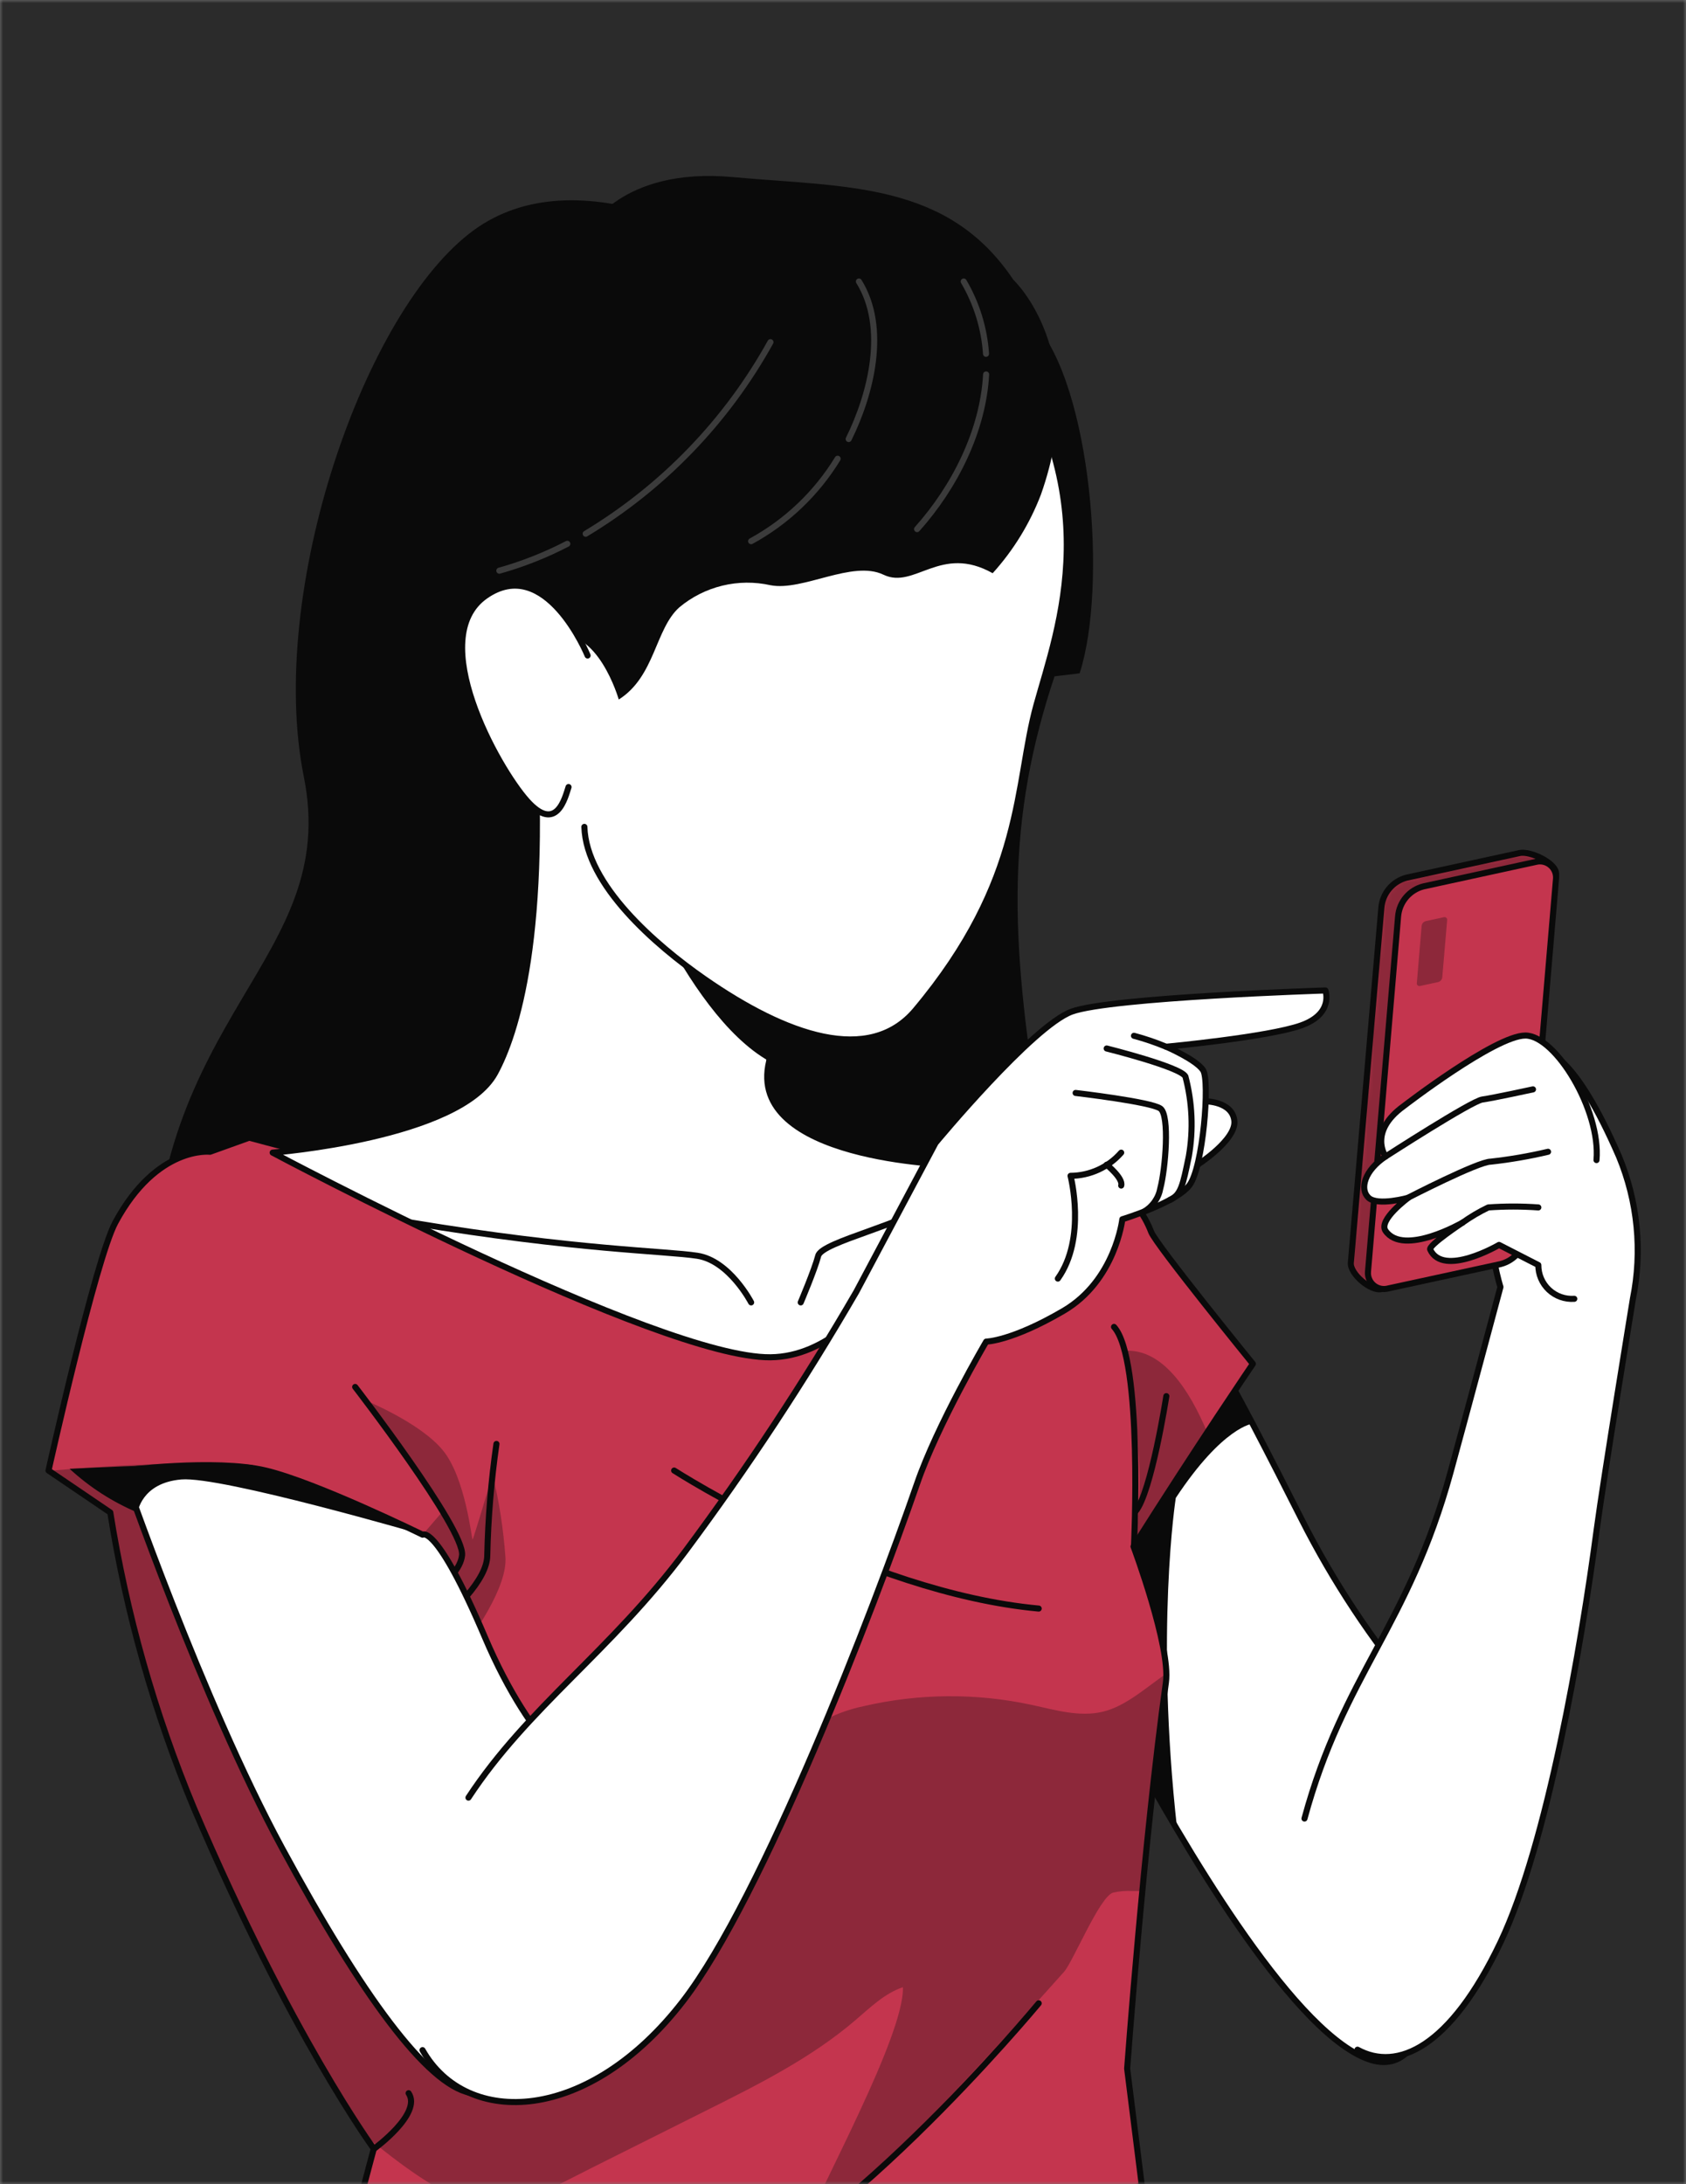
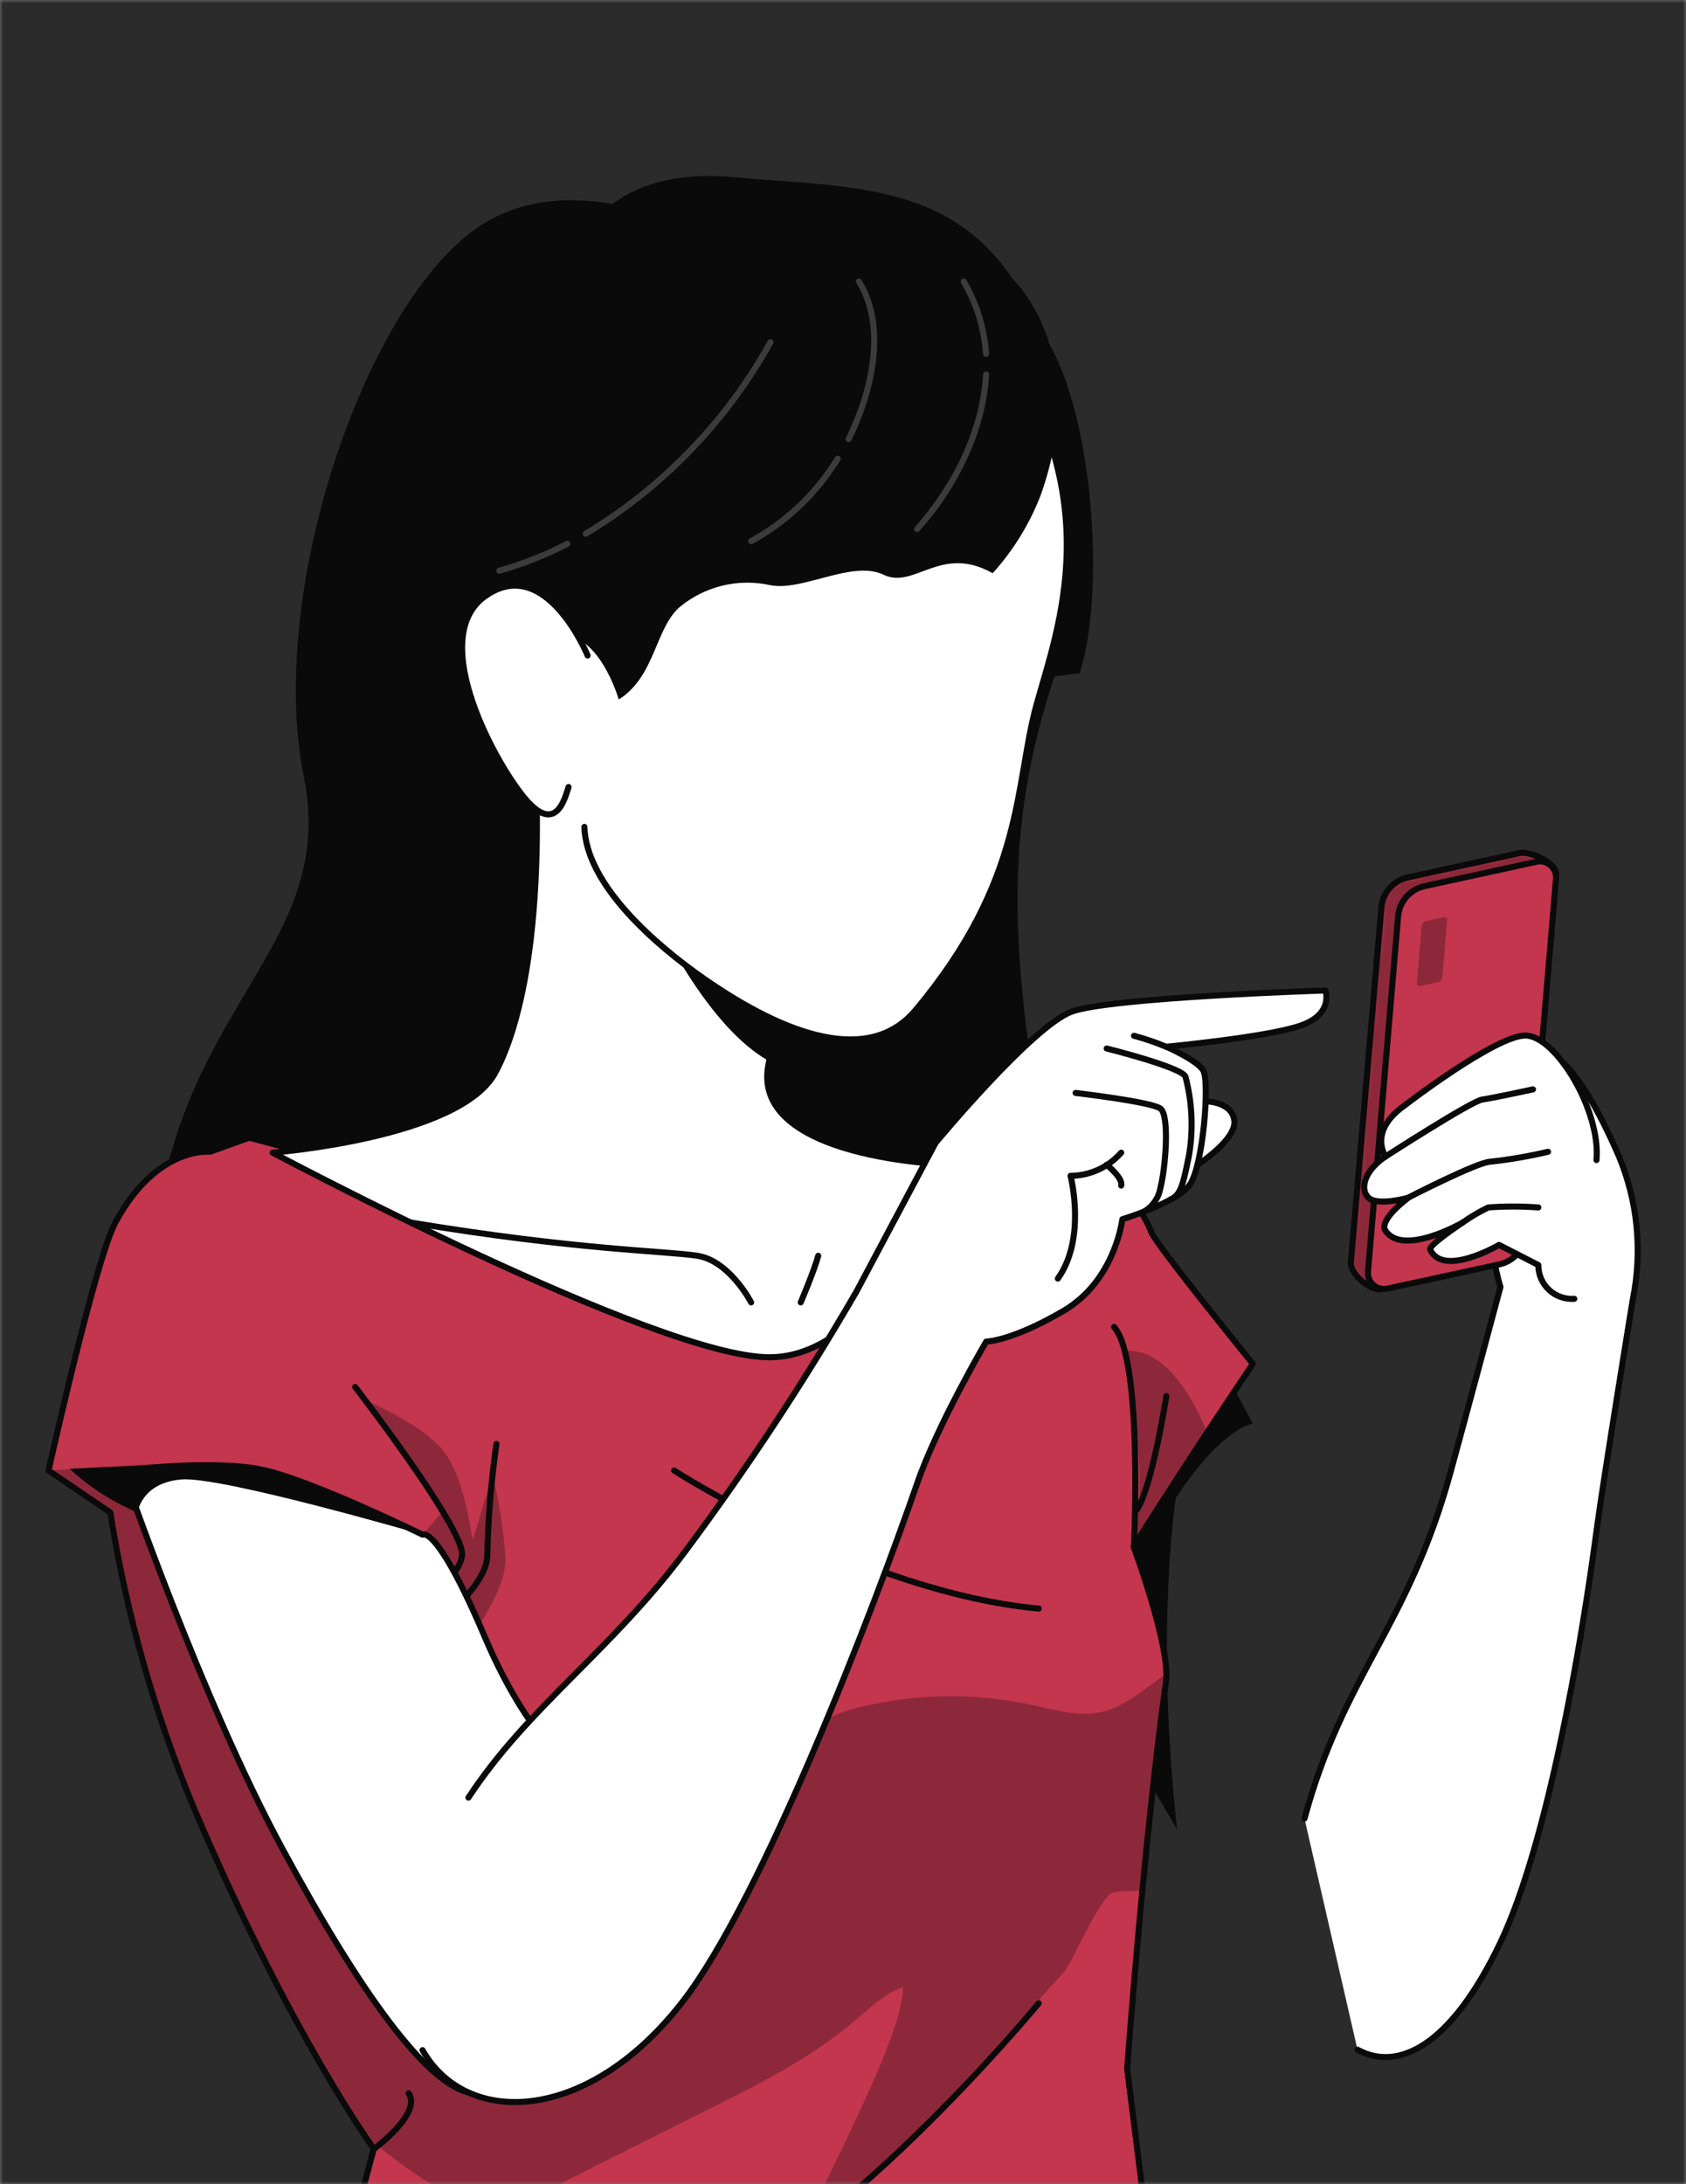
<svg xmlns="http://www.w3.org/2000/svg" width="278" height="360" viewBox="0 0 278 360" fill="none">
  <rect x="0" y="0" width="278" height="360" fill="#808080" stroke="none" />
  <mask id="mask0_1846_2172" style="mask-type:alpha" maskUnits="userSpaceOnUse" x="0" y="0" width="278" height="360">
    <rect width="278" height="360" fill="#D9D9D9" />
  </mask>
  <g mask="url(#mask0_1846_2172)">
    <rect x="-44" y="-3" width="365" height="365" fill="#2B2B2B" />
-     <path d="M171.267 258.191C171.27 258.22 171.27 258.249 171.267 258.278C171.959 259.72 181.942 281.055 194.103 301.554C197.291 306.935 200.623 312.243 203.984 317.134C211.298 327.78 218.712 336.392 224.872 339.075C245.068 347.86 233.527 279.021 233.527 279.021C226.161 270.254 219.825 260.671 214.644 250.459C212.235 245.699 209.437 240.174 206.508 234.591C204.258 230.335 201.95 226.08 199.685 222.142C194.564 213.198 189.789 205.985 186.89 204.571C183.716 203.013 179.331 219.098 176.013 234.057C173.315 246.521 171.267 258.191 171.267 258.191Z" fill="white" stroke="#0A0A0A" stroke-linecap="round" stroke-linejoin="round" />
    <path d="M171.268 258.191C171.27 258.219 171.27 258.248 171.268 258.277C171.96 259.72 181.943 281.055 194.103 301.554C190.439 268.793 193.872 246.881 193.872 246.881C201.677 235.081 206.567 234.634 206.567 234.634C204.317 230.378 202.008 226.123 199.744 222.185L189.415 212.534L176.071 234.1C173.316 246.52 171.268 258.191 171.268 258.191Z" fill="#0A0A0A" />
    <path d="M78.194 37.884C59.96 51.084 44.006 97.707 50.093 128.001C56.181 158.294 24.863 166.949 24.978 214.77C24.978 228.099 66.264 282.281 114.2 253.373C162.136 224.464 175.451 210.24 170.892 181.245C166.334 152.25 166.132 133.179 174.787 108.843C183.443 84.508 111.272 13.981 78.194 37.884Z" fill="#0A0A0A" />
    <path d="M8.058 242.366L18.242 249.276C20.895 265.992 25.519 282.334 32.019 297.962C44.843 328.068 56.196 346.013 60.163 351.942C61.144 353.385 61.677 354.106 61.677 354.106L51.031 394.022C51.031 394.022 122.077 467.894 200.436 457.234L195.2 415.4L188.146 359.141L185.852 340.864C185.852 340.864 186.819 327.751 188.362 311.609C189.415 300.487 190.742 287.922 192.243 277.218C192.305 276.74 192.329 276.258 192.315 275.776C192.199 269.024 186.905 254.83 186.905 254.83C191.377 247.747 195.56 241.227 199.008 236.077C203.567 229.167 206.582 224.724 206.582 224.724C206.582 224.724 190.713 205.22 189.819 202.999C184.799 189.857 167.258 192.31 167.258 192.31C165.946 191.041 164.308 190.162 162.526 189.771C154.188 187.679 130.487 204.297 117.547 204.427C104.608 204.557 41.092 187.448 41.092 187.448L34.63 189.771C34.63 189.771 25.873 188.732 19.035 201.398C15.79 207.529 8.058 242.366 8.058 242.366Z" fill="#C4354E" />
    <path opacity="0.3" d="M122.105 406.874C122.105 406.874 166.247 421.776 195.271 415.414L188.217 359.155C181.928 365.401 145.46 400.585 122.105 406.874Z" fill="#0A0A0A" />
    <path opacity="0.3" d="M186.977 254.887C191.449 247.804 195.632 241.284 199.08 236.134C196.079 228.921 191.622 222.242 185.447 222.631C185.447 222.631 189.761 241.789 186.977 254.887Z" fill="#0A0A0A" />
    <path opacity="0.3" d="M43.818 242.366C51.738 244.991 69.683 252.94 69.683 252.94L73.001 249.088L60.234 230.796C60.234 230.796 69.222 234.432 73.001 239.005C76.781 243.577 77.776 253.776 77.92 253.733C78.064 253.69 81.224 243 81.224 243C82.296 247.45 83.001 251.981 83.33 256.546C83.748 261.378 78.439 269.24 73.838 275.083L81.858 317.768L112.44 299.173L126.866 290.431C128.127 289.767 129.346 289.025 130.516 288.21C132.189 286.854 133.285 285.094 135.233 283.882C137.458 282.634 139.861 281.734 142.359 281.214C151.49 279.088 160.979 279.014 170.142 280.997C174.008 281.834 177.975 283.031 181.813 282.122C185.65 281.214 188.939 278.141 192.314 275.833C192.329 276.315 192.305 276.797 192.242 277.275C190.8 287.979 189.357 300.544 188.362 311.666H186.717C185.653 311.607 184.585 311.694 183.544 311.925C181.337 312.531 176.951 323.293 175.437 324.995C164.372 337.343 145.864 358.174 132.42 367.911C135.103 360.698 149.139 335.453 148.879 327.519C145.864 328.529 143.513 330.852 141.089 332.915C133.79 339.175 125.077 343.532 116.48 347.831L97.539 357.308C91.769 360.193 84.166 364.708 77.531 362.934C72.092 361.491 65.24 356.024 60.898 352.577L60.177 352C56.21 346.071 44.857 328.125 32.033 298.019C25.534 282.392 20.909 266.049 18.256 249.333L8.072 242.423C8.072 242.423 35.899 239.74 43.818 242.366Z" fill="#0A0A0A" />
    <path d="M200.436 457.233L185.852 340.935C185.852 340.935 188.593 303.544 192.243 277.29C193.065 271.404 186.905 254.887 186.905 254.887C197.392 238.298 206.582 224.781 206.582 224.781C206.582 224.781 190.713 205.278 189.819 203.056C184.799 189.914 167.258 192.367 167.258 192.367C165.946 191.098 164.308 190.219 162.526 189.828C154.188 187.736 130.487 204.354 117.547 204.484C104.608 204.614 41.092 187.505 41.092 187.505L34.63 189.828C34.63 189.828 25.873 188.789 19.035 201.455C15.746 207.528 8 242.366 8 242.366L18.184 249.275C20.837 265.991 25.462 282.334 31.961 297.961C47.944 335.468 61.634 354.134 61.634 354.134L50.988 394.05" stroke="#0A0A0A" stroke-linecap="round" stroke-linejoin="round" />
    <path d="M58.562 228.589C58.562 228.589 76.637 252.002 76.19 256.33C75.742 260.657 67.376 265.115 67.376 265.115" stroke="#0A0A0A" stroke-linecap="round" stroke-linejoin="round" />
    <path d="M81.858 237.98C80.986 244.061 80.48 250.188 80.344 256.33C80.344 264.35 58.561 277.665 58.561 277.665" stroke="#0A0A0A" stroke-linecap="round" stroke-linejoin="round" />
    <path d="M186.977 254.887C186.977 254.887 188.491 224.017 183.688 218.694" stroke="#0A0A0A" stroke-linecap="round" stroke-linejoin="round" />
    <path d="M192.314 230.104C192.314 230.104 189.833 246.088 187.208 249.131" stroke="#0A0A0A" stroke-linecap="round" stroke-linejoin="round" />
    <path d="M111.157 242.366C111.157 242.366 142.36 262.446 171.269 265.115" stroke="#0A0A0A" stroke-linecap="round" stroke-linejoin="round" />
    <path d="M171.269 330.174C171.269 330.174 136.272 372.398 113.437 378.11" stroke="#0A0A0A" stroke-linecap="round" stroke-linejoin="round" />
    <path d="M61.692 354.135C61.692 354.135 69.64 348.365 67.375 344.989" stroke="#0A0A0A" stroke-linecap="round" stroke-linejoin="round" />
    <path d="M215.092 299.722C221.569 275.92 232.172 268.159 239.168 242.669C241.245 235.124 247.405 212.116 247.405 212.116C247.405 212.116 239.543 187.592 255.253 173.628C255.253 173.628 259.58 173.628 266.952 190.607C270.031 198.024 270.83 206.19 269.245 214.063C269.245 214.063 264.355 243.967 263.288 252.002C260.72 271.376 255.152 303.819 247.42 320.105C239.125 337.517 230.383 341.411 223.834 337.82" fill="white" />
    <path d="M215.092 299.722C221.569 275.92 232.172 268.159 239.168 242.669C241.245 235.124 247.405 212.116 247.405 212.116C247.405 212.116 239.543 187.592 255.253 173.628C255.253 173.628 259.58 173.628 266.952 190.607C270.031 198.024 270.83 206.19 269.245 214.063C269.245 214.063 264.355 243.967 263.288 252.002C260.72 271.376 255.152 303.819 247.42 320.105C239.125 337.517 230.383 341.411 223.834 337.82" stroke="#0A0A0A" stroke-linecap="round" stroke-linejoin="round" />
    <path d="M244.664 206.894L227.844 212.448C226.07 212.909 222.579 209.952 222.738 208.12L227.772 149.581C227.87 148.428 228.324 147.334 229.071 146.45C229.818 145.566 230.821 144.937 231.941 144.648L250.507 140.609C252.281 140.161 256.739 142.282 256.58 144.1L248.848 201.96C248.749 203.115 248.293 204.211 247.543 205.095C246.794 205.979 245.788 206.607 244.664 206.894Z" fill="#C4354E" />
    <mask id="mask1_1846_2172" style="mask-type:luminance" maskUnits="userSpaceOnUse" x="222" y="140" width="35" height="73">
      <path d="M244.664 206.894L227.844 212.448C226.07 212.909 222.579 209.952 222.738 208.12L227.772 149.581C227.87 148.428 228.324 147.334 229.071 146.45C229.818 145.566 230.821 144.937 231.941 144.648L250.507 140.609C252.281 140.161 256.739 142.282 256.58 144.1L248.848 201.96C248.749 203.115 248.293 204.211 247.543 205.095C246.794 205.979 245.788 206.607 244.664 206.894Z" fill="white" />
    </mask>
    <g mask="url(#mask1_1846_2172)">
      <path opacity="0.3" d="M244.664 206.894L227.844 212.448C226.07 212.909 222.579 209.952 222.738 208.12L227.772 149.581C227.87 148.428 228.324 147.334 229.071 146.45C229.818 145.566 230.821 144.937 231.941 144.648L250.507 140.609C252.281 140.161 256.739 142.282 256.58 144.1L248.848 201.96C248.749 203.115 248.293 204.211 247.543 205.095C246.794 205.979 245.788 206.607 244.664 206.894Z" fill="#0A0A0A" />
    </g>
    <path d="M244.664 206.894L227.844 212.448C226.07 212.909 222.579 209.952 222.738 208.12L227.772 149.581C227.87 148.428 228.324 147.334 229.071 146.45C229.818 145.566 230.821 144.937 231.941 144.648L250.507 140.609C252.281 140.161 256.739 142.282 256.58 144.1L248.848 201.96C248.749 203.115 248.293 204.211 247.543 205.095C246.794 205.979 245.788 206.607 244.664 206.894Z" stroke="#0A0A0A" stroke-linecap="round" stroke-linejoin="round" />
    <path d="M247.435 208.336L228.869 212.361C228.459 212.469 228.03 212.477 227.616 212.384C227.203 212.291 226.818 212.1 226.494 211.827C226.17 211.554 225.916 211.207 225.755 210.815C225.593 210.423 225.528 209.998 225.566 209.576L230.528 151.023C230.627 149.868 231.083 148.773 231.832 147.889C232.582 147.005 233.588 146.376 234.711 146.09L253.262 142.051C253.673 141.945 254.103 141.94 254.516 142.035C254.929 142.13 255.314 142.323 255.637 142.597C255.961 142.871 256.214 143.218 256.375 143.61C256.537 144.002 256.602 144.427 256.566 144.849L251.604 203.402C251.506 204.555 251.052 205.649 250.305 206.533C249.558 207.417 248.555 208.047 247.435 208.336Z" fill="#C4354E" stroke="#0A0A0A" stroke-linecap="round" stroke-linejoin="round" />
    <path opacity="0.3" d="M237.134 161.857L234.148 162.506C234.083 162.522 234.014 162.522 233.948 162.507C233.882 162.491 233.821 162.461 233.769 162.417C233.717 162.374 233.676 162.319 233.649 162.256C233.622 162.194 233.61 162.127 233.615 162.059L234.408 152.61C234.426 152.424 234.5 152.248 234.622 152.106C234.743 151.965 234.905 151.863 235.086 151.817L238.087 151.168C238.152 151.152 238.221 151.151 238.287 151.167C238.353 151.182 238.414 151.213 238.466 151.257C238.518 151.3 238.559 151.355 238.586 151.417C238.613 151.48 238.624 151.547 238.62 151.615L237.812 161.064C237.795 161.249 237.72 161.425 237.599 161.567C237.477 161.709 237.315 161.81 237.134 161.857Z" fill="#0A0A0A" />
    <path d="M263.244 191.198C263.966 182.99 256.493 170.671 251.516 170.671C246.54 170.671 231.422 182.327 231.422 182.327C225.565 186.568 228.464 190.607 228.464 190.607C225.017 192.886 224.137 195.973 225.652 197.401C227.166 198.829 232.23 197.401 232.23 197.401C232.23 197.401 227.209 201.065 228.464 202.869C231.422 207.124 241.145 201.513 241.145 201.513C241.145 201.513 235.504 205.234 235.821 205.941C237.956 210.586 247.174 205.177 247.174 205.177L253.651 208.495C253.646 209.258 253.798 210.015 254.098 210.717C254.399 211.42 254.842 212.052 255.398 212.575C255.955 213.098 256.614 213.5 257.334 213.756C258.054 214.012 258.818 214.117 259.58 214.063" fill="white" />
    <path d="M263.244 191.198C263.966 182.99 256.493 170.671 251.516 170.671C246.54 170.671 231.422 182.327 231.422 182.327C225.565 186.568 228.464 190.607 228.464 190.607C225.017 192.886 224.137 195.973 225.652 197.401C227.166 198.829 232.23 197.401 232.23 197.401C232.23 197.401 227.209 201.065 228.464 202.869C231.422 207.124 241.145 201.513 241.145 201.513C241.145 201.513 235.504 205.234 235.821 205.941C237.956 210.586 247.174 205.177 247.174 205.177L253.651 208.495C253.646 209.258 253.798 210.015 254.098 210.717C254.399 211.42 254.842 212.052 255.398 212.575C255.955 213.098 256.614 213.5 257.334 213.756C258.054 214.012 258.818 214.117 259.58 214.063" stroke="#0A0A0A" stroke-linecap="round" stroke-linejoin="round" />
    <path d="M228.464 190.607C228.464 190.607 242.63 181.461 244.419 181.216C246.208 180.971 252.771 179.543 252.771 179.543" fill="white" />
    <path d="M228.464 190.607C228.464 190.607 242.63 181.461 244.419 181.216C246.208 180.971 252.771 179.543 252.771 179.543" stroke="#0A0A0A" stroke-linecap="round" stroke-linejoin="round" />
    <path d="M232.172 197.402C232.172 197.402 243.712 191.458 245.789 191.458C248.974 191.109 252.134 190.565 255.252 189.828" fill="white" />
    <path d="M232.172 197.402C232.172 197.402 243.712 191.458 245.789 191.458C248.974 191.109 252.134 190.565 255.252 189.828" stroke="#0A0A0A" stroke-linecap="round" stroke-linejoin="round" />
    <path d="M241.144 201.513C242.489 200.556 243.912 199.716 245.4 199.003C248.147 198.806 250.904 198.806 253.651 199.003" fill="white" />
    <path d="M241.144 201.513C242.489 200.556 243.912 199.716 245.4 199.003C248.147 198.806 250.904 198.806 253.651 199.003" stroke="#0A0A0A" stroke-linecap="round" stroke-linejoin="round" />
    <path d="M96.89 293.649C96.89 293.649 87.946 288.614 79.954 269.832C71.962 251.05 69.683 252.94 69.683 252.94C69.683 252.94 52.185 244.357 43.818 242.366C35.451 240.375 20.233 242.366 20.233 242.366C20.233 242.366 33.215 280.031 46.472 304.525C59.73 329.02 70.404 343.474 77.487 344.917C84.57 346.359 96.89 293.649 96.89 293.649Z" fill="white" stroke="#0A0A0A" stroke-linecap="round" stroke-linejoin="round" />
    <path d="M44.957 189.972C44.957 189.972 108.631 223.887 127.038 223.699C145.445 223.512 156.914 191.963 156.914 191.963C156.914 191.963 122.869 191.199 126.822 174.927C126.822 174.653 126.952 174.35 127.038 174.061C128.668 168.377 134.915 158.424 137.237 154.846C137.785 153.995 138.117 153.505 138.117 153.505L87.729 115.883C90.614 153.923 85.046 170.599 81.627 176.86C75.756 187.578 44.957 189.972 44.957 189.972Z" fill="white" stroke="#0A0A0A" stroke-linecap="round" stroke-linejoin="round" />
    <path d="M102.025 137.204C102.025 137.204 112.527 166.892 126.866 174.927C126.866 174.653 126.995 174.35 127.082 174.061C128.712 168.378 134.958 158.424 137.281 154.846L102.025 137.204Z" fill="#0A0A0A" />
    <path d="M123.852 214.654C123.852 214.654 120.288 207.773 114.965 206.966C109.642 206.158 94.986 206.013 67.881 201.513" stroke="#0A0A0A" stroke-linecap="round" stroke-linejoin="round" />
-     <path d="M132.03 214.655C132.03 214.655 134.309 209.303 134.915 206.966C135.521 204.629 149.686 201.686 154.389 197.82" stroke="#0A0A0A" stroke-linecap="round" stroke-linejoin="round" />
+     <path d="M132.03 214.655C132.03 214.655 134.309 209.303 134.915 206.966" stroke="#0A0A0A" stroke-linecap="round" stroke-linejoin="round" />
    <path d="M170.56 53.262C179.893 63.432 182.678 96.625 178.018 110.964C178.018 110.964 154.634 114.31 149.167 110.098C143.7 105.886 170.56 53.262 170.56 53.262Z" fill="#0A0A0A" />
    <path d="M82.623 120.297C80.373 110.358 68.443 62.177 96.529 40.856C124.616 19.535 158.876 47.968 163.68 54.676C183.053 81.738 174.47 103.246 170.893 116.215C167.315 129.183 169.075 144.893 150.957 166.488C143.34 175.561 129.636 170.729 116.133 161.338C108.041 155.712 96.644 145.816 96.356 136.281" fill="white" />
    <path d="M82.623 120.297C80.373 110.358 68.443 62.177 96.529 40.856C124.616 19.535 158.876 47.968 163.68 54.676C183.053 81.738 174.47 103.246 170.893 116.215C167.315 129.183 169.075 144.893 150.957 166.488C143.34 175.561 129.636 170.729 116.133 161.338C108.041 155.712 96.644 145.816 96.356 136.281" stroke="#0A0A0A" stroke-linecap="round" stroke-linejoin="round" />
    <path d="M167.084 46.107C167.084 46.107 179.923 58.037 171.643 81.493C169.815 86.276 167.115 90.678 163.68 94.476C155.097 89.643 150.812 97.188 145.677 94.721C140.541 92.254 132.362 97.49 127.039 96.452C124.422 95.869 121.705 95.894 119.099 96.527C116.493 97.16 114.067 98.383 112.008 100.102C108.012 103.679 108.012 111.512 102.025 115.292C102.025 115.292 98.534 103.044 91.177 104.819C83.82 106.593 90.326 127.899 90.326 127.899C81.107 116.661 75.358 102.982 73.78 88.532C70.895 64.009 80.589 42.587 96.861 38.043C96.861 38.043 102.285 27.483 120.836 29.186C139.387 30.888 156.208 29.849 167.084 46.107Z" fill="#0A0A0A" />
    <path d="M96.89 108.036C96.89 108.036 90.037 91.244 80.055 98.212C70.073 105.179 82.046 126.572 86.907 131.996C91.769 137.42 93.182 131.434 93.745 129.717" fill="white" />
    <path d="M96.89 108.036C96.89 108.036 90.037 91.244 80.055 98.212C70.073 105.179 82.046 126.572 86.907 131.996C91.769 137.42 93.182 131.434 93.745 129.717" stroke="#0A0A0A" stroke-linecap="round" stroke-linejoin="round" />
    <g opacity="0.2">
      <path d="M162.583 58.311C162.296 54.108 161.037 50.029 158.905 46.395" stroke="white" stroke-linecap="round" stroke-linejoin="round" />
      <path d="M151.216 87.205C157.39 80.309 162.093 71.034 162.598 61.715" stroke="white" stroke-linecap="round" stroke-linejoin="round" />
      <path d="M138.118 75.607C134.634 81.308 129.714 85.993 123.851 89.196" stroke="white" stroke-linecap="round" stroke-linejoin="round" />
      <path d="M141.623 46.395C146.355 53.998 143.628 64.903 139.935 72.361" stroke="white" stroke-linecap="round" stroke-linejoin="round" />
      <path d="M93.543 89.629C89.967 91.483 86.211 92.967 82.334 94.057" stroke="white" stroke-linecap="round" stroke-linejoin="round" />
      <path d="M127.039 56.392C119.828 69.407 109.321 80.297 96.572 87.969" stroke="white" stroke-linecap="round" stroke-linejoin="round" />
    </g>
    <path d="M198.806 181.519C198.806 181.519 203.134 181.519 203.524 184.678C203.913 187.837 197.465 191.963 197.465 191.963" fill="white" />
    <path d="M198.806 181.519C198.806 181.519 203.134 181.519 203.524 184.678C203.913 187.837 197.465 191.963 197.465 191.963" stroke="#0A0A0A" stroke-linecap="round" stroke-linejoin="round" />
    <path d="M77.242 296.274C86.994 281.401 100.756 272.097 113.06 255.594C123.246 241.907 132.642 227.651 141.205 212.895L154.26 188.371C154.26 188.371 170.243 169.099 176.706 166.733C183.168 164.367 218.54 163.242 218.54 163.242C218.54 163.242 219.982 167.079 214.515 169.012C209.048 170.945 192.3 172.518 192.3 172.518C192.3 172.518 197.233 174.638 198.373 176.384C199.513 178.129 198.373 192.468 196.094 195.382C193.814 198.296 185.058 200.95 185.058 200.95C185.058 200.95 183.904 211.048 175.35 216.054C166.795 221.059 162.612 221.117 162.612 221.117C162.612 221.117 154.563 234.792 151.202 244.559C143.989 265.375 125.798 312.705 112.657 329.77C97.106 349.966 76.954 350.745 69.669 337.892" fill="white" />
    <path d="M77.242 296.274C86.994 281.401 100.756 272.097 113.06 255.594C123.246 241.907 132.642 227.651 141.205 212.895L154.26 188.371C154.26 188.371 170.243 169.099 176.706 166.733C183.168 164.367 218.54 163.242 218.54 163.242C218.54 163.242 219.982 167.079 214.515 169.012C209.048 170.945 192.3 172.518 192.3 172.518C192.3 172.518 197.233 174.638 198.373 176.384C199.513 178.129 198.373 192.468 196.094 195.382C193.814 198.296 185.058 200.95 185.058 200.95C185.058 200.95 183.904 211.048 175.35 216.054C166.795 221.059 162.612 221.117 162.612 221.117C162.612 221.117 154.563 234.792 151.202 244.559C143.989 265.375 125.798 312.705 112.657 329.77C97.106 349.966 76.954 350.745 69.669 337.892" stroke="#0A0A0A" stroke-linecap="round" stroke-linejoin="round" />
    <path d="M177.355 180.134C177.355 180.134 189.761 181.577 191.333 182.702C192.906 183.827 192.156 192.699 191.333 195.8C191.193 196.608 190.878 197.376 190.409 198.049C189.941 198.722 189.331 199.284 188.621 199.695" stroke="#0A0A0A" stroke-linecap="round" stroke-linejoin="round" />
    <path d="M182.476 172.806C182.476 172.806 194.68 175.85 195.459 177.422C196.594 181.715 196.786 186.204 196.022 190.578C195.026 195.396 194.738 196.911 192.877 197.791" stroke="#0A0A0A" stroke-linecap="round" stroke-linejoin="round" />
    <path d="M192.314 172.532C190.579 171.806 188.795 171.199 186.977 170.714" stroke="#0A0A0A" stroke-linecap="round" stroke-linejoin="round" />
    <path d="M184.871 189.972C183.828 191.164 182.544 192.121 181.105 192.78C179.665 193.439 178.102 193.785 176.518 193.795C176.518 193.795 179.187 204.066 174.427 210.73" stroke="#0A0A0A" stroke-linecap="round" stroke-linejoin="round" />
    <path d="M182.477 191.963C182.477 191.963 185.232 194.199 184.871 195.397" stroke="#0A0A0A" stroke-linecap="round" stroke-linejoin="round" />
    <path d="M69.683 252.94C69.683 252.94 45.16 242.207 41.611 241.486C38.062 240.764 11.476 242.077 11.476 242.077C14.766 245.113 18.559 247.554 22.685 249.29C22.685 249.29 23.276 244.4 29.898 243.837C36.519 243.274 69.683 252.94 69.683 252.94Z" fill="#0A0A0A" />
  </g>
</svg>